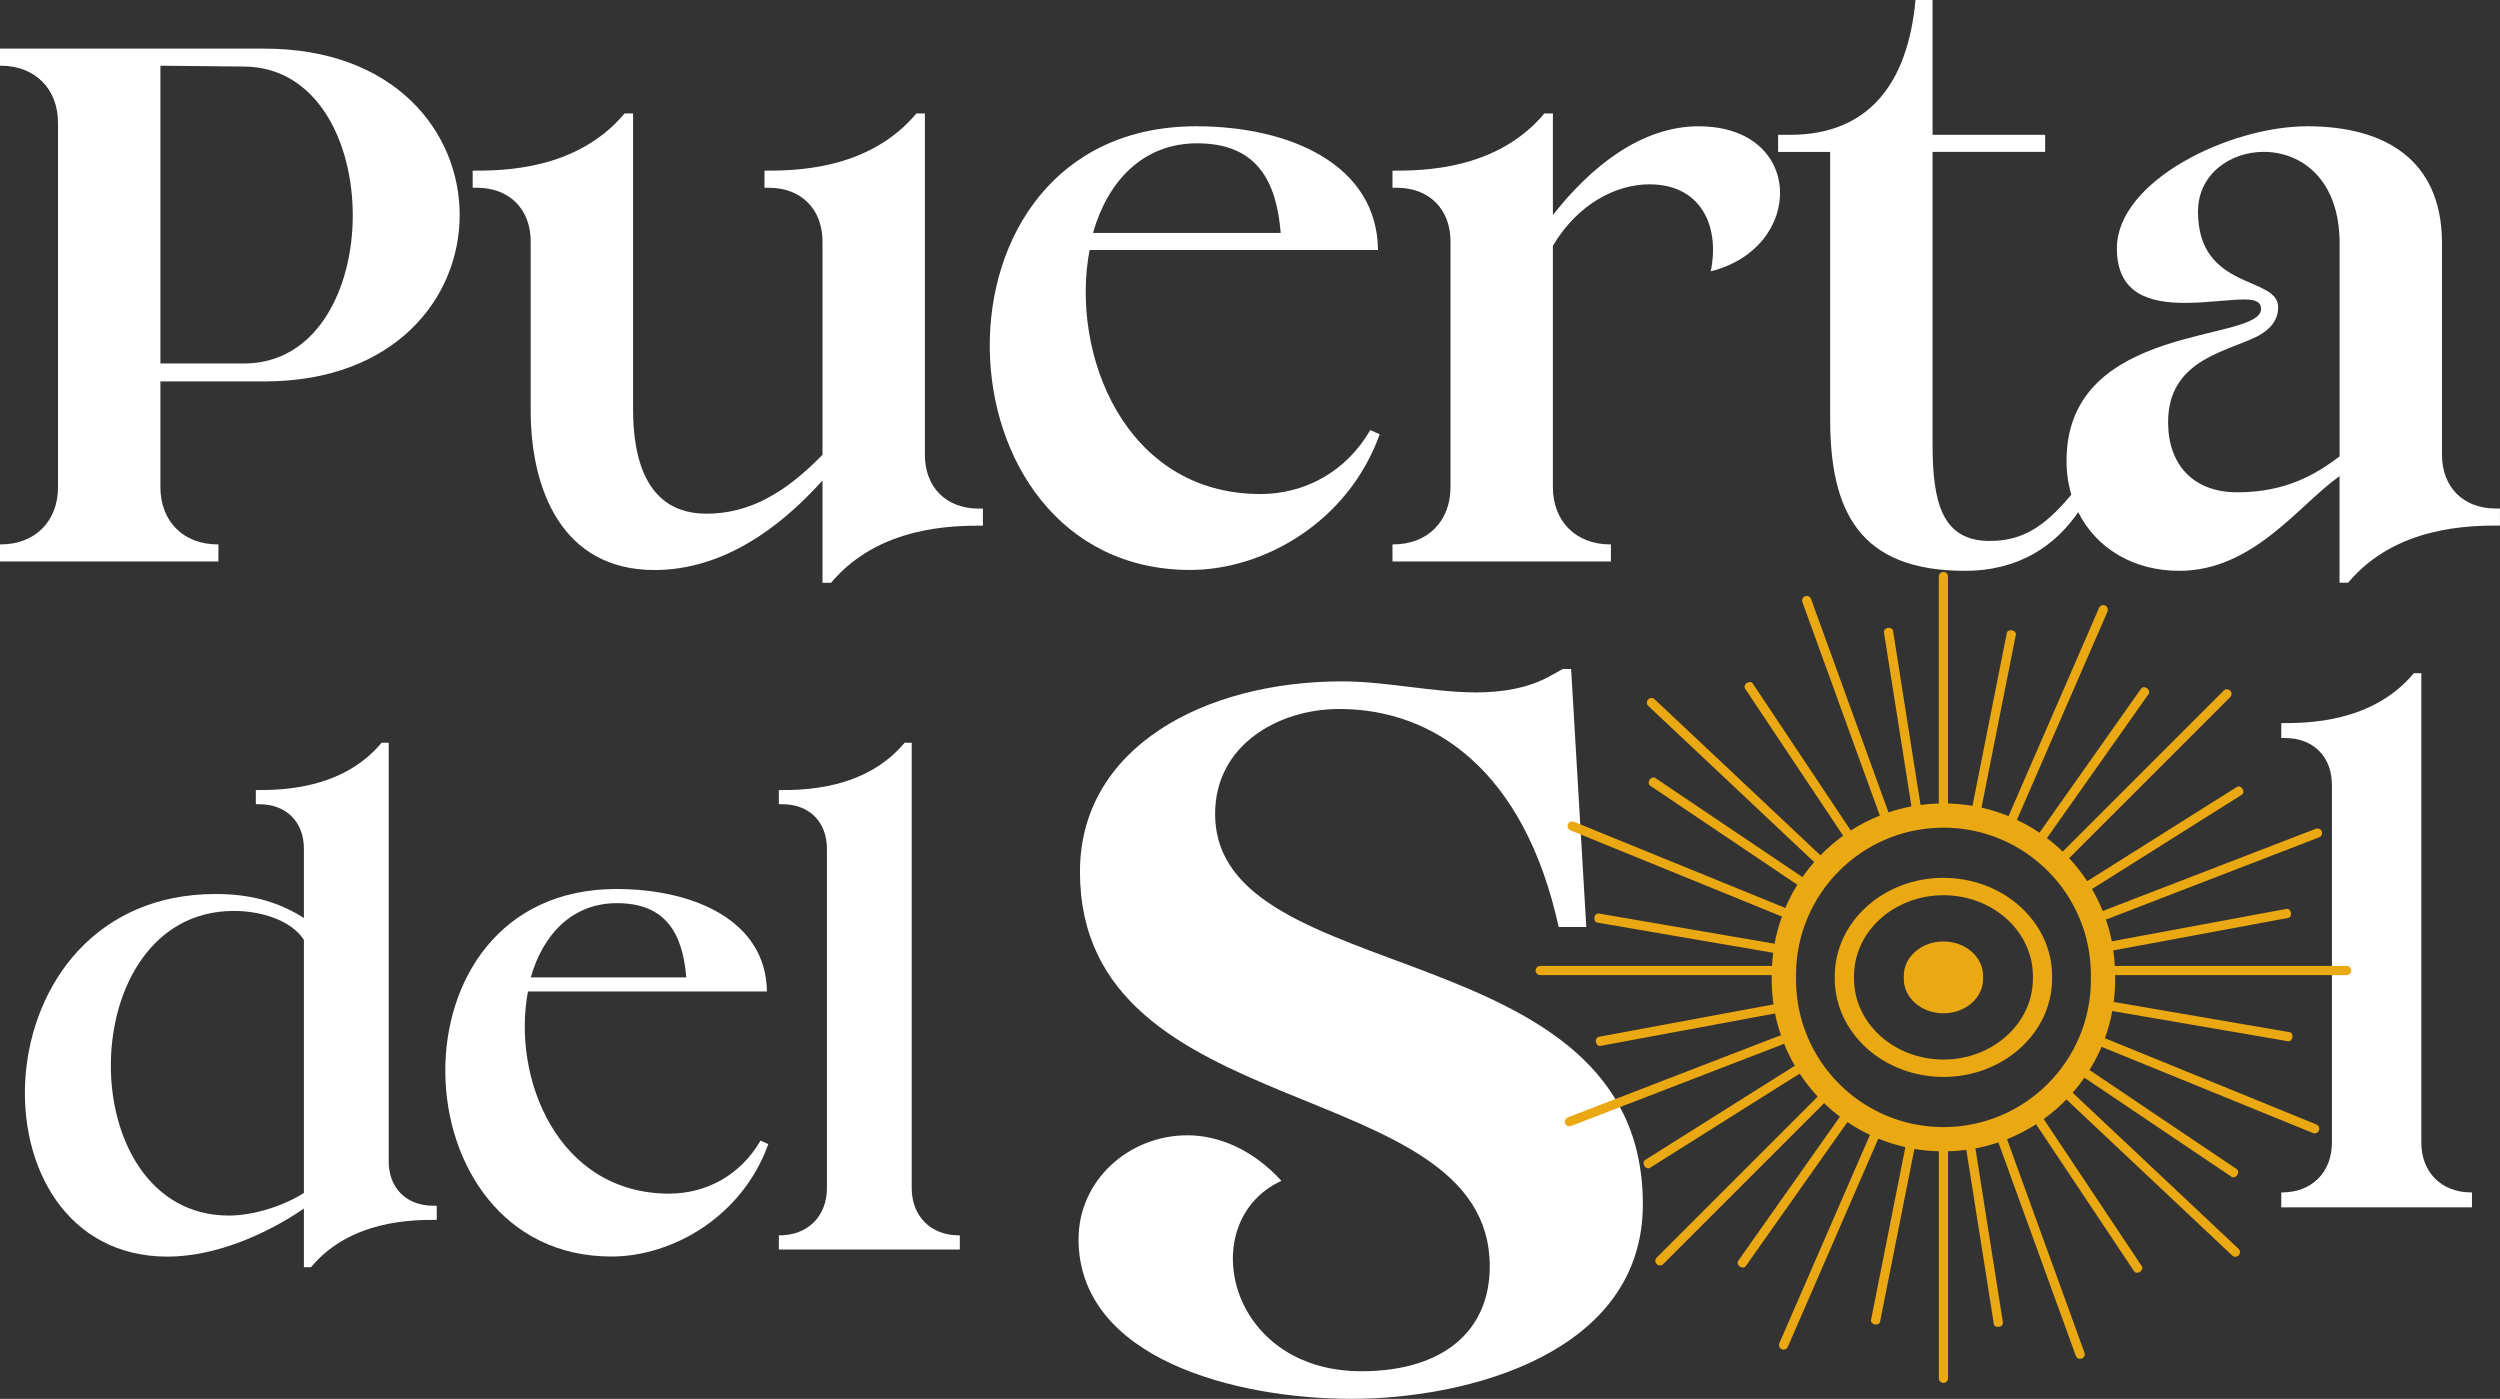
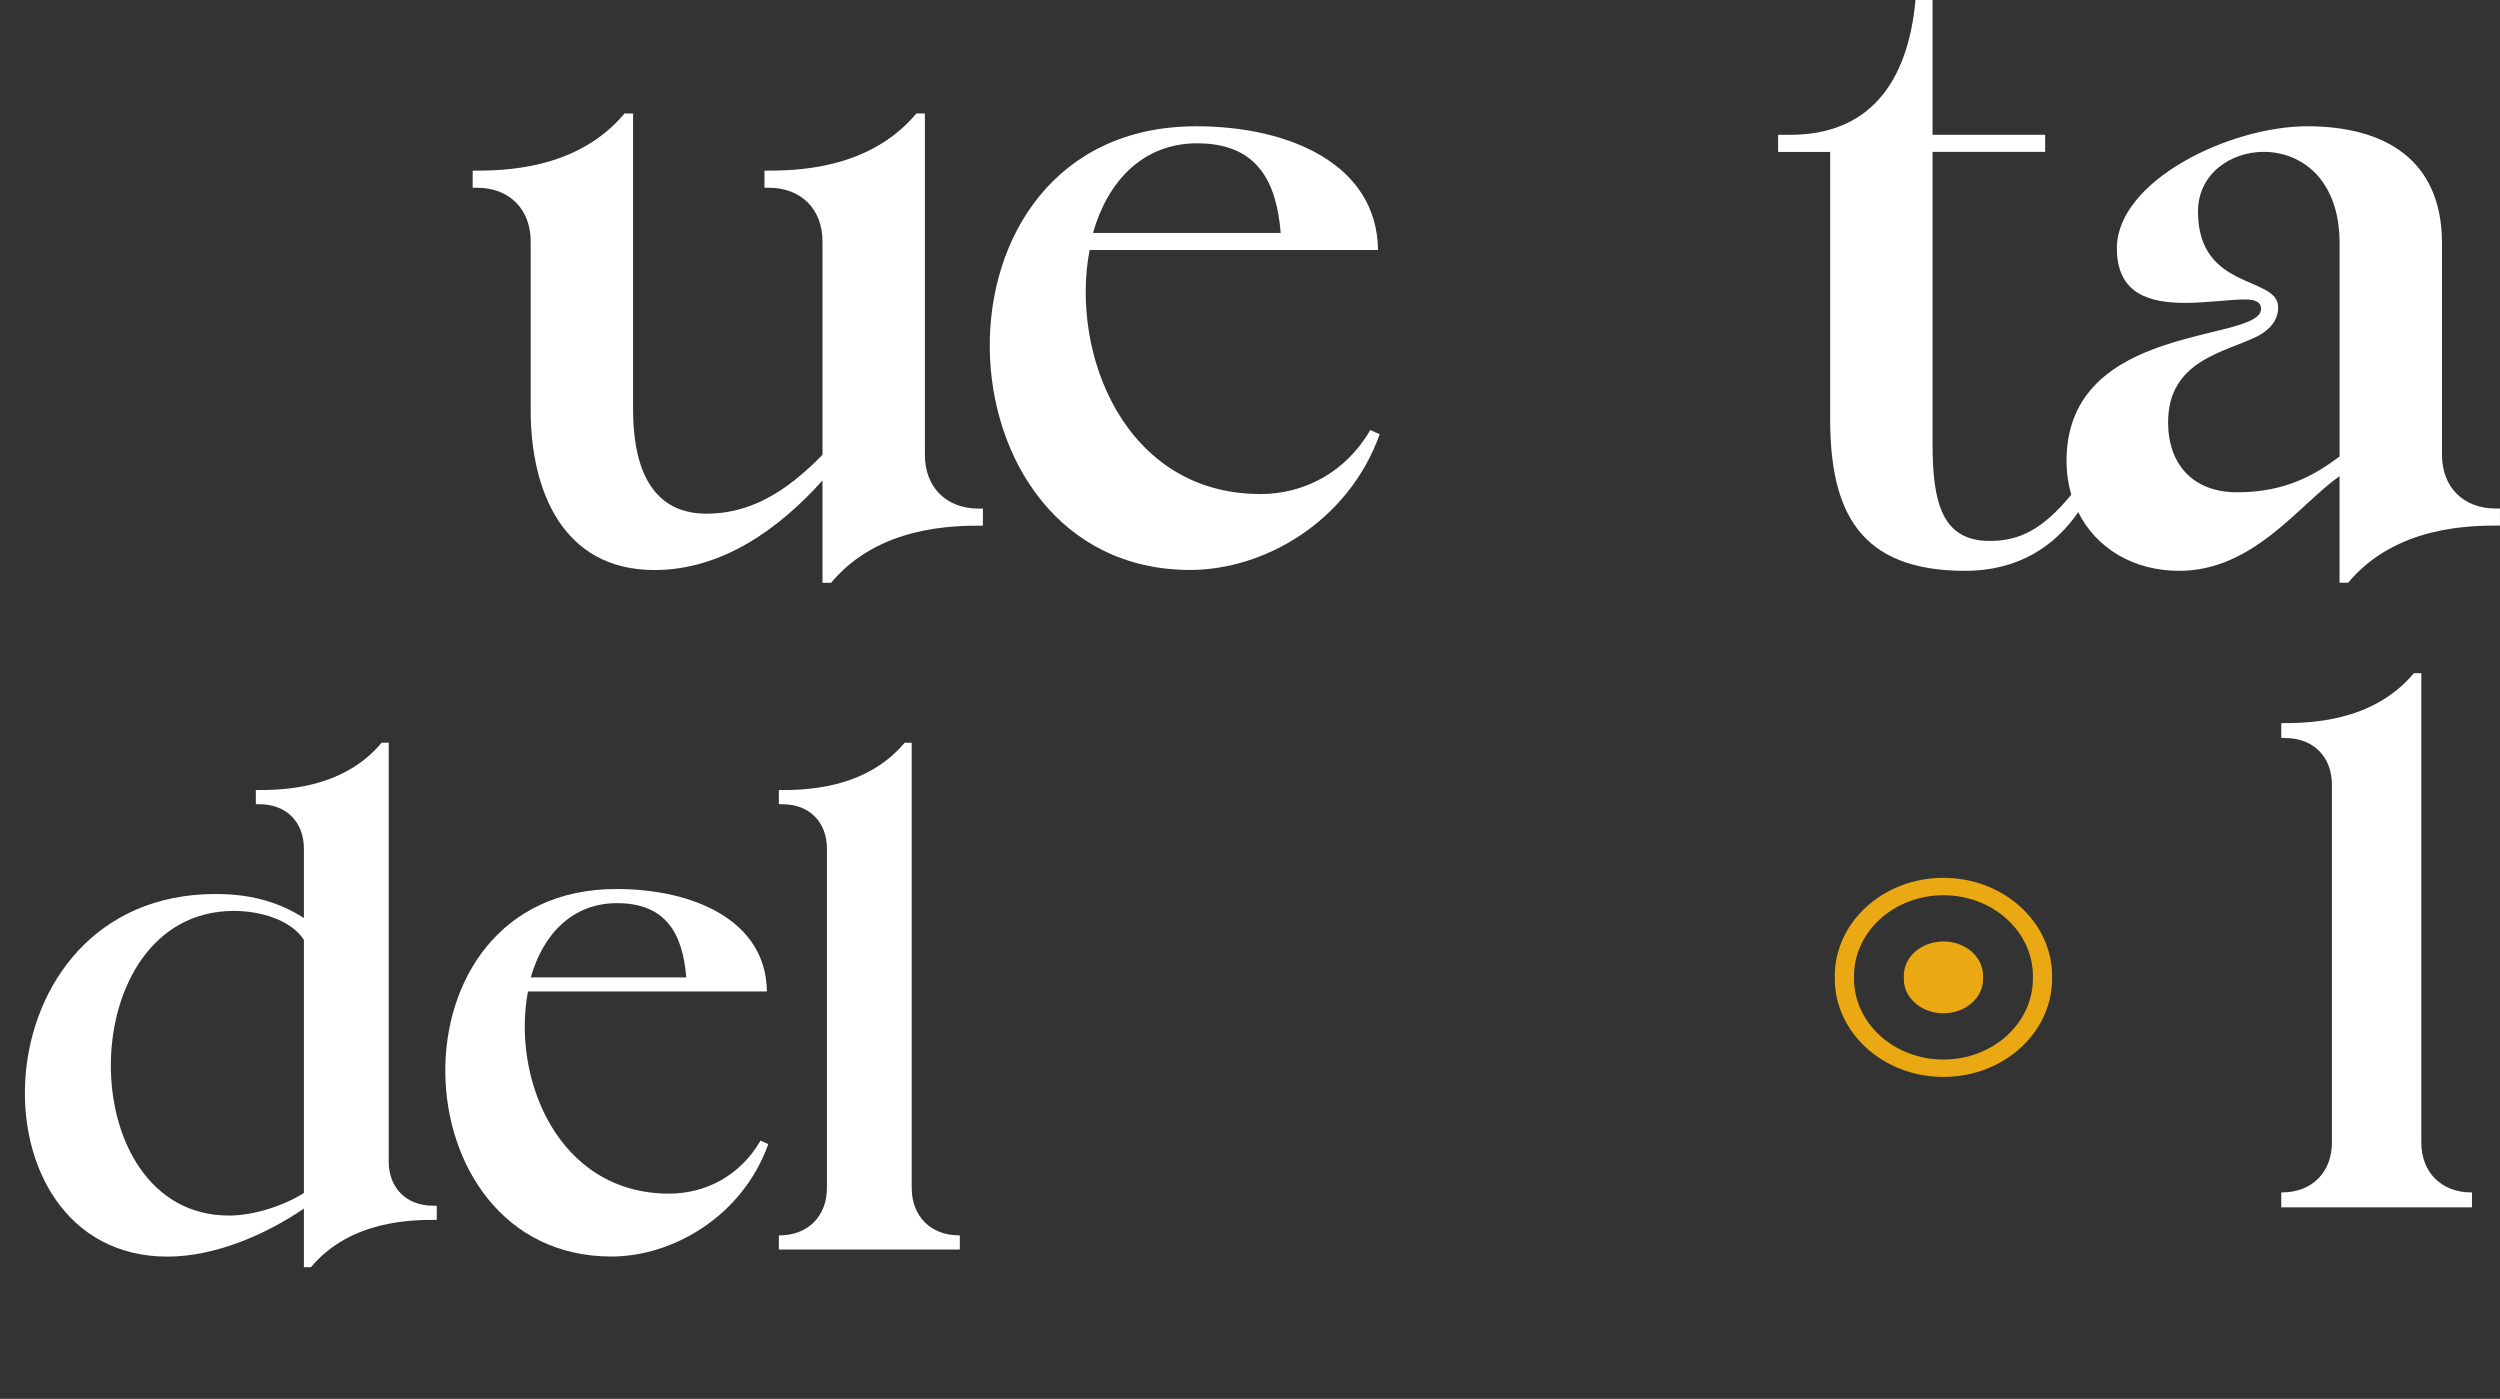
<svg xmlns="http://www.w3.org/2000/svg" id="Capa_2" data-name="Capa 2" viewBox="0 0 570.58 319.26">
  <rect x="0" y="0" width="570.58" height="319.26" fill="#333333" stroke="none" />
  <defs>
    <style>
      .cls-1 {
        fill: #fff;
      }

      .cls-2 {
        fill: #eaa812;
      }
    </style>
  </defs>
  <g id="Capa_1-2" data-name="Capa 1">
    <g>
      <g>
-         <path class="cls-1" d="M60.37,11.1H0v3.9h.19c7.79,0,13.05,5.26,13.05,13.05v83.15c0,7.79-5.26,13.05-13.05,13.05h-.19v3.89h49.85v-3.89h-.19c-7.79,0-13.05-5.26-13.05-13.05v-24.15h23.76c59.39,0,59.39-75.95,0-75.95ZM55.69,82.96h-19.08V15h.39l18.69.19c33.1.19,33.1,67.77,0,67.77Z" />
        <path class="cls-1" d="M211.09,103.79V25.9h-1.95c-10.91,13.05-28.04,13.05-34.66,13.05v3.9h.97c7.4,0,12.27,4.87,12.27,12.27v48.68c-8.37,8.57-16.55,13.44-26.48,13.44-14.02,0-16.75-13.05-16.75-23.76V25.9h-1.95c-10.91,13.05-28.04,13.05-34.66,13.05v3.9h.97c7.4,0,12.27,4.87,12.27,12.27v38.56c0,18.11,7.2,36.42,28.24,36.42,15.38,0,28.43-9.35,38.36-20.45v23.37h1.95c10.91-13.05,28.04-13.05,34.66-13.05v-3.89h-.97c-7.4,0-12.27-4.87-12.27-12.27Z" />
        <path class="cls-1" d="M287.63,112.75c-30.96,0-43.43-32.13-38.95-55.69h65.82c-.19-19.47-20.06-28.24-41.48-28.24-64.26,0-60.95,101.26-1.36,101.26,16.75,0,36.03-10.91,43.23-30.96l-2.14-.97c-5.65,9.74-15.19,14.61-25.12,14.61ZM273.22,32.71c13.63,0,18.11,8.57,19.08,20.45h-42.84c3.31-11.68,11.29-20.45,23.76-20.45Z" />
-         <path class="cls-1" d="M387.72,28.82c-13.24,0-24.73,9.35-33.3,20.25v-23.17h-1.95c-10.9,13.05-28.04,13.05-34.66,13.05v3.9h.97c7.4,0,12.27,4.87,12.27,12.27v56.08c0,7.79-5.26,13.05-13.05,13.05h-.19v3.89h49.85v-3.89h-.19c-7.79,0-13.05-5.26-13.05-13.05v-55.11c5.65-9.54,14.41-14.02,22.01-14.02,11.68,0,16.16,9.35,14.02,19.86,21.62-5.45,21.42-33.1-2.73-33.1Z" />
        <path class="cls-1" d="M569.61,116.06c-7.4,0-12.27-4.87-12.27-12.27v-48.68c-.19-18.69-13.05-26.29-30.77-26.29s-43.43,12.46-43.43,27.85c0,10.52,7.59,12.46,15.58,12.46,4.87,0,10.13-.78,13.63-.78,1.56,0,3.7.19,3.7,2.14,0,7.79-44.4,2.92-44.4,34.66,0,2.75.38,5.35,1.09,7.75-6.4,7.74-11.58,10.56-18.62,10.56-10.9,0-13.05-8.76-13.05-22.2V34.66h25.7v-3.9h-25.7V0h-3.89c-1.75,19.08-10.71,30.77-28.63,30.77h-2.73v3.9h11.88v60.95c0,21.03,6.62,34.66,30.77,34.66,12.44,0,20.66-5.85,25.85-13.39,4.1,8.23,12.59,13.39,23.03,13.39,16.94,0,27.26-15,36.61-21.62v24.34h1.95c10.91-13.05,28.04-13.05,34.66-13.05v-3.89h-.97ZM533.97,104.18c-5.45,4.09-12.27,8.18-23.37,8.18-10.13,0-15.77-6.43-15.77-15.97,0-14.22,13.05-15.97,20.45-19.67,2.92-1.56,4.67-3.7,4.67-6.62,0-7.2-18.3-3.7-18.3-21.81,0-8.57,7.4-13.63,14.99-13.63,8.57,0,17.33,6.23,17.33,20.84v48.68Z" />
      </g>
-       <path class="cls-1" d="M246.17,282.73c0-13.23,11.34-23.62,24.88-23.62,6.93,0,14.8,3.15,21.41,10.39-19.84,9.13-12.6,43.46,18.26,43.46,18.58,0,29.29-9.13,29.29-23.93,0-44.4-93.53-31.49-93.53-90.06,0-28.34,28.34-43.46,59.83-43.46,10.08,0,20.78,2.52,30.55,2.52,5.98,0,11.97-.95,17-3.78l2.83-1.57h1.89l3.46,58.89h-6.3c-7.87-35.9-28.66-49.76-50.07-49.76-13.86,0-28.34,8.19-28.34,23.93,0,40.62,97.62,26.45,97.62,89.12,0,34.01-39.99,44.4-66.45,44.4s-62.35-9.13-62.35-36.53" />
      <g>
        <path class="cls-1" d="M88.72,265.01v-95.5h-1.61c-9.03,10.81-23.23,10.81-28.72,10.81v3.23h.81c6.13,0,10.16,4.03,10.16,10.16v15.81c-6.29-4.03-12.9-5.48-20.16-5.48-54.85,0-57.11,82.76-10.97,82.76,10.81,0,22.42-5,31.13-10.97v13.39h1.61c9.03-10.81,23.23-10.81,28.71-10.81v-3.23h-.81c-6.13,0-10.16-4.03-10.16-10.16ZM69.36,272.27c-4.52,2.9-11.45,5.16-17.1,5.16-36.3,0-35.97-69.53,1.13-69.53,6.13,0,13.07,2.1,15.97,6.61v57.75Z" />
        <path class="cls-1" d="M152.76,272.43c-25.65,0-35.97-26.62-32.26-46.14h54.53c-.16-16.13-16.61-23.39-34.36-23.39-53.23,0-50.49,83.88-1.13,83.88,13.87,0,29.84-9.04,35.81-25.65l-1.77-.81c-4.68,8.07-12.58,12.1-20.81,12.1ZM140.82,206.13c11.29,0,15,7.1,15.81,16.94h-35.49c2.74-9.68,9.36-16.94,19.68-16.94Z" />
        <path class="cls-1" d="M218.89,281.95c-6.45,0-10.81-4.36-10.81-10.81v-101.63h-1.61c-9.03,10.81-23.23,10.81-28.71,10.81v3.23h.81c6.13,0,10.16,4.03,10.16,10.16v77.43c0,6.45-4.36,10.81-10.81,10.81h-.16v3.23h41.3v-3.23h-.16Z" />
      </g>
      <path class="cls-1" d="M532.22,179.15c0-6.46-4.25-10.71-10.71-10.71h-.85v-3.4c5.78,0,20.74,0,30.26-11.39h1.7v107.11c0,6.8,4.59,11.39,11.39,11.39h.17v3.4h-43.52v-3.4h.17c6.8,0,11.39-4.59,11.39-11.39v-81.61Z" />
      <g>
        <path class="cls-2" d="M468.36,222.82c0-12.41-11.11-22.47-24.81-22.47s-24.8,10.06-24.8,22.47c0,.08,0,.17.01.25h0c-.01.08-.01.17-.01.25,0,12.41,11.11,22.47,24.81,22.47s24.8-10.06,24.8-22.47c0-.08,0-.17-.01-.25h0c.01-.08.01-.17.01-.25ZM463.98,223.32c0,10.22-9.14,18.5-20.42,18.5s-20.42-8.28-20.42-18.5c0-.08,0-.17.01-.25h0c-.01-.08-.01-.17-.01-.25,0-10.22,9.14-18.5,20.42-18.5s20.42,8.28,20.42,18.5c0,.08,0,.17-.01.25h0c.01.08.01.17.01.25Z" />
        <path class="cls-2" d="M452.6,222.69c0-4.32-4.05-7.82-9.05-7.82s-9.04,3.5-9.04,7.82c0,.13,0,.26.01.38h0c-.01.12-.01.25-.01.38,0,4.32,4.05,7.82,9.05,7.82s9.04-3.5,9.04-7.82c0-.13,0-.26-.01-.38h0c.01-.12.01-.25.01-.38Z" />
-         <path class="cls-2" d="M535.56,220.45h-52.89c-.07-1.21-.17-2.41-.34-3.59.08.02.16.02.24.01l39.68-7.37c.45-.09.72-.62.62-1.19-.11-.57-.55-.96-1-.88l-39.68,7.37c-.07.01-.14.04-.2.07-.34-1.73-.8-3.41-1.37-5.05.13,0,.25-.02.37-.07l48.31-18.64c.54-.21.81-.82.6-1.36-.21-.54-.82-.81-1.36-.6l-48.31,18.64c-.11.04-.21.11-.29.18-.71-1.76-1.54-3.45-2.48-5.07.02-.01.04-.02.06-.03l34.16-21.5c.38-.24.44-.84.13-1.33-.31-.49-.87-.69-1.25-.45l-34.16,21.5-.03.03c-1.23-1.87-2.61-3.64-4.13-5.27.05-.04.1-.07.14-.12l36.62-36.61c.41-.42.41-1.08,0-1.49-.41-.41-1.08-.41-1.49,0l-36.61,36.61s-.08.09-.11.13c-1.14-1.1-2.34-2.13-3.61-3.09l23.23-32.93c.26-.37.09-.94-.39-1.27-.47-.34-1.07-.31-1.33.06l-23.22,32.91c-1.63-1.1-3.35-2.08-5.15-2.93.01-.02.03-.04.03-.06l20.65-47.48c.23-.53-.01-1.15-.55-1.39-.53-.23-1.15.02-1.38.55l-20.64,47.49s-.01.03-.02.04c-1.98-.81-4.04-1.46-6.17-1.94l7.84-39.46c.09-.45-.3-.9-.87-1.01-.57-.11-1.1.15-1.19.6l-7.84,39.46c-1.82-.31-3.68-.49-5.58-.54v-51.81c0-.58-.47-1.05-1.05-1.05s-1.05.47-1.05,1.05v51.81c-1.41.04-2.8.15-4.17.33l-6.28-39.76c-.07-.45-.59-.74-1.17-.65-.57.09-.98.53-.91.97l6.28,39.77c-1.79.34-3.54.8-5.24,1.38-.01-.02-.01-.03-.01-.05l-17.66-48.67c-.2-.55-.8-.83-1.35-.63-.54.19-.83.8-.63,1.34l17.66,48.68s.02.03.02.05c-2.33.93-4.55,2.07-6.63,3.41l-22.39-33.58c-.25-.38-.85-.42-1.33-.1-.48.32-.67.89-.42,1.27l22.39,33.58s.01.01.01.01c-1.86,1.35-3.6,2.85-5.2,4.49-.04-.05-.08-.1-.12-.14l-37.71-35.49c-.42-.4-1.08-.38-1.48.05-.4.42-.38,1.09.04,1.48l37.71,35.49c.05.05.1.09.16.13-.97,1.1-1.87,2.25-2.71,3.45-.03-.04-.07-.07-.11-.1l-33.48-22.55c-.38-.25-.94-.07-1.27.42-.32.48-.28,1.07.09,1.33l33.48,22.54c.05.04.11.06.16.08-1.06,1.71-2,3.5-2.79,5.37-.08-.07-.17-.13-.27-.18l-47.95-19.55c-.54-.22-1.15.04-1.37.58-.22.54.04,1.15.57,1.37l47.95,19.55c.12.05.23.07.35.07-.74,2.03-1.31,4.14-1.71,6.31-.06-.04-.13-.07-.2-.08l-39.93-6.86c-.44-.08-.89.32-.98.9-.1.57.18,1.09.63,1.17l39.92,6.86c.09.02.17.01.25-.01-.13,1-.21,2.01-.27,3.04h-52.88c-.59,0-1.08.47-1.08,1.05s.48,1.05,1.08,1.05h52.81c0,.17,0,.35.01.52h0c-.01.17-.01.35-.01.52,0,1.93.15,3.83.42,5.69-.08-.02-.16-.02-.24-.01l-39.68,7.37c-.45.09-.72.62-.62,1.19.11.57.55.96,1,.88l39.68-7.37c.07-.01.14-.04.2-.07.34,1.73.8,3.41,1.37,5.05-.13,0-.25.02-.37.07l-48.31,18.64c-.54.21-.81.82-.6,1.36.21.54.82.81,1.36.6l48.31-18.64c.11-.04.21-.11.29-.18.71,1.76,1.54,3.45,2.48,5.07-.02.01-.04.02-.06.03l-34.16,21.5c-.38.24-.44.84-.13,1.33.31.49.87.69,1.25.45l34.16-21.5.03-.03c1.23,1.87,2.61,3.64,4.13,5.27-.05.04-.1.07-.14.12l-36.62,36.61c-.41.42-.41,1.08,0,1.49.41.41,1.08.41,1.49,0l36.61-36.61s.08-.09.11-.13c1.14,1.1,2.34,2.13,3.61,3.09l-23.23,32.93c-.26.37-.09.94.39,1.27.47.34,1.07.31,1.33-.06l23.22-32.91c1.63,1.1,3.35,2.08,5.15,2.93-.01.02-.03.04-.03.06l-20.65,47.48c-.23.53.01,1.15.55,1.39.53.23,1.15-.02,1.38-.55l20.64-47.49s.01-.03.02-.04c1.98.81,4.04,1.46,6.17,1.94l-7.84,39.46c-.09.45.3.9.87,1.01.57.11,1.1-.15,1.19-.6l7.84-39.46c1.82.31,3.68.49,5.58.54v51.81c0,.58.47,1.05,1.05,1.05s1.05-.47,1.05-1.05v-51.81c1.41-.04,2.8-.15,4.17-.33l6.28,39.76c.07.45.59.74,1.17.65.57-.09.98-.53.91-.97l-6.28-39.77c1.79-.34,3.54-.8,5.24-1.38.01.02.01.03.01.05l17.66,48.67c.2.55.8.83,1.35.63.54-.19.83-.8.63-1.34l-17.66-48.68s-.02-.03-.02-.05c2.33-.93,4.55-2.07,6.63-3.41l22.39,33.58c.25.38.85.42,1.33.1.48-.32.67-.89.42-1.27l-22.39-33.58s-.01-.01-.01-.01c1.86-1.35,3.6-2.85,5.2-4.49.04.05.08.1.12.14l37.71,35.49c.42.4,1.08.38,1.48-.05.4-.42.38-1.09-.04-1.48l-37.71-35.49c-.05-.05-.1-.09-.16-.13.97-1.1,1.87-2.25,2.71-3.45.03.04.07.07.11.1l33.48,22.55c.38.25.94.07,1.27-.42.32-.48.28-1.07-.09-1.33l-33.48-22.54c-.05-.04-.11-.06-.16-.08,1.06-1.71,2-3.5,2.79-5.37.08.07.17.13.27.18l47.95,19.55c.54.22,1.15-.04,1.37-.58.22-.54-.04-1.15-.57-1.37l-47.95-19.55c-.12-.05-.23-.07-.35-.07.74-2.03,1.31-4.14,1.71-6.31.06.04.13.07.2.08l39.93,6.86c.44.08.89-.32.98-.9.1-.57-.18-1.09-.63-1.17l-39.92-6.86c-.09-.02-.17-.01-.25.01.22-1.68.34-3.4.34-5.14,0-.17,0-.35-.01-.52h0c.01-.17.01-.35.01-.52h0s52.81,0,52.81,0c.59,0,1.08-.47,1.08-1.05s-.48-1.05-1.08-1.05ZM477.21,223.59c0,18.59-15.07,33.65-33.65,33.65s-33.65-15.06-33.65-33.65c0-.17,0-.35.01-.52h0c-.01-.17-.01-.35-.01-.52,0-18.59,15.07-33.65,33.65-33.65s33.65,15.06,33.65,33.65c0,.17,0,.35-.01.52h0c.01.17.01.35.01.52Z" />
      </g>
    </g>
  </g>
</svg>